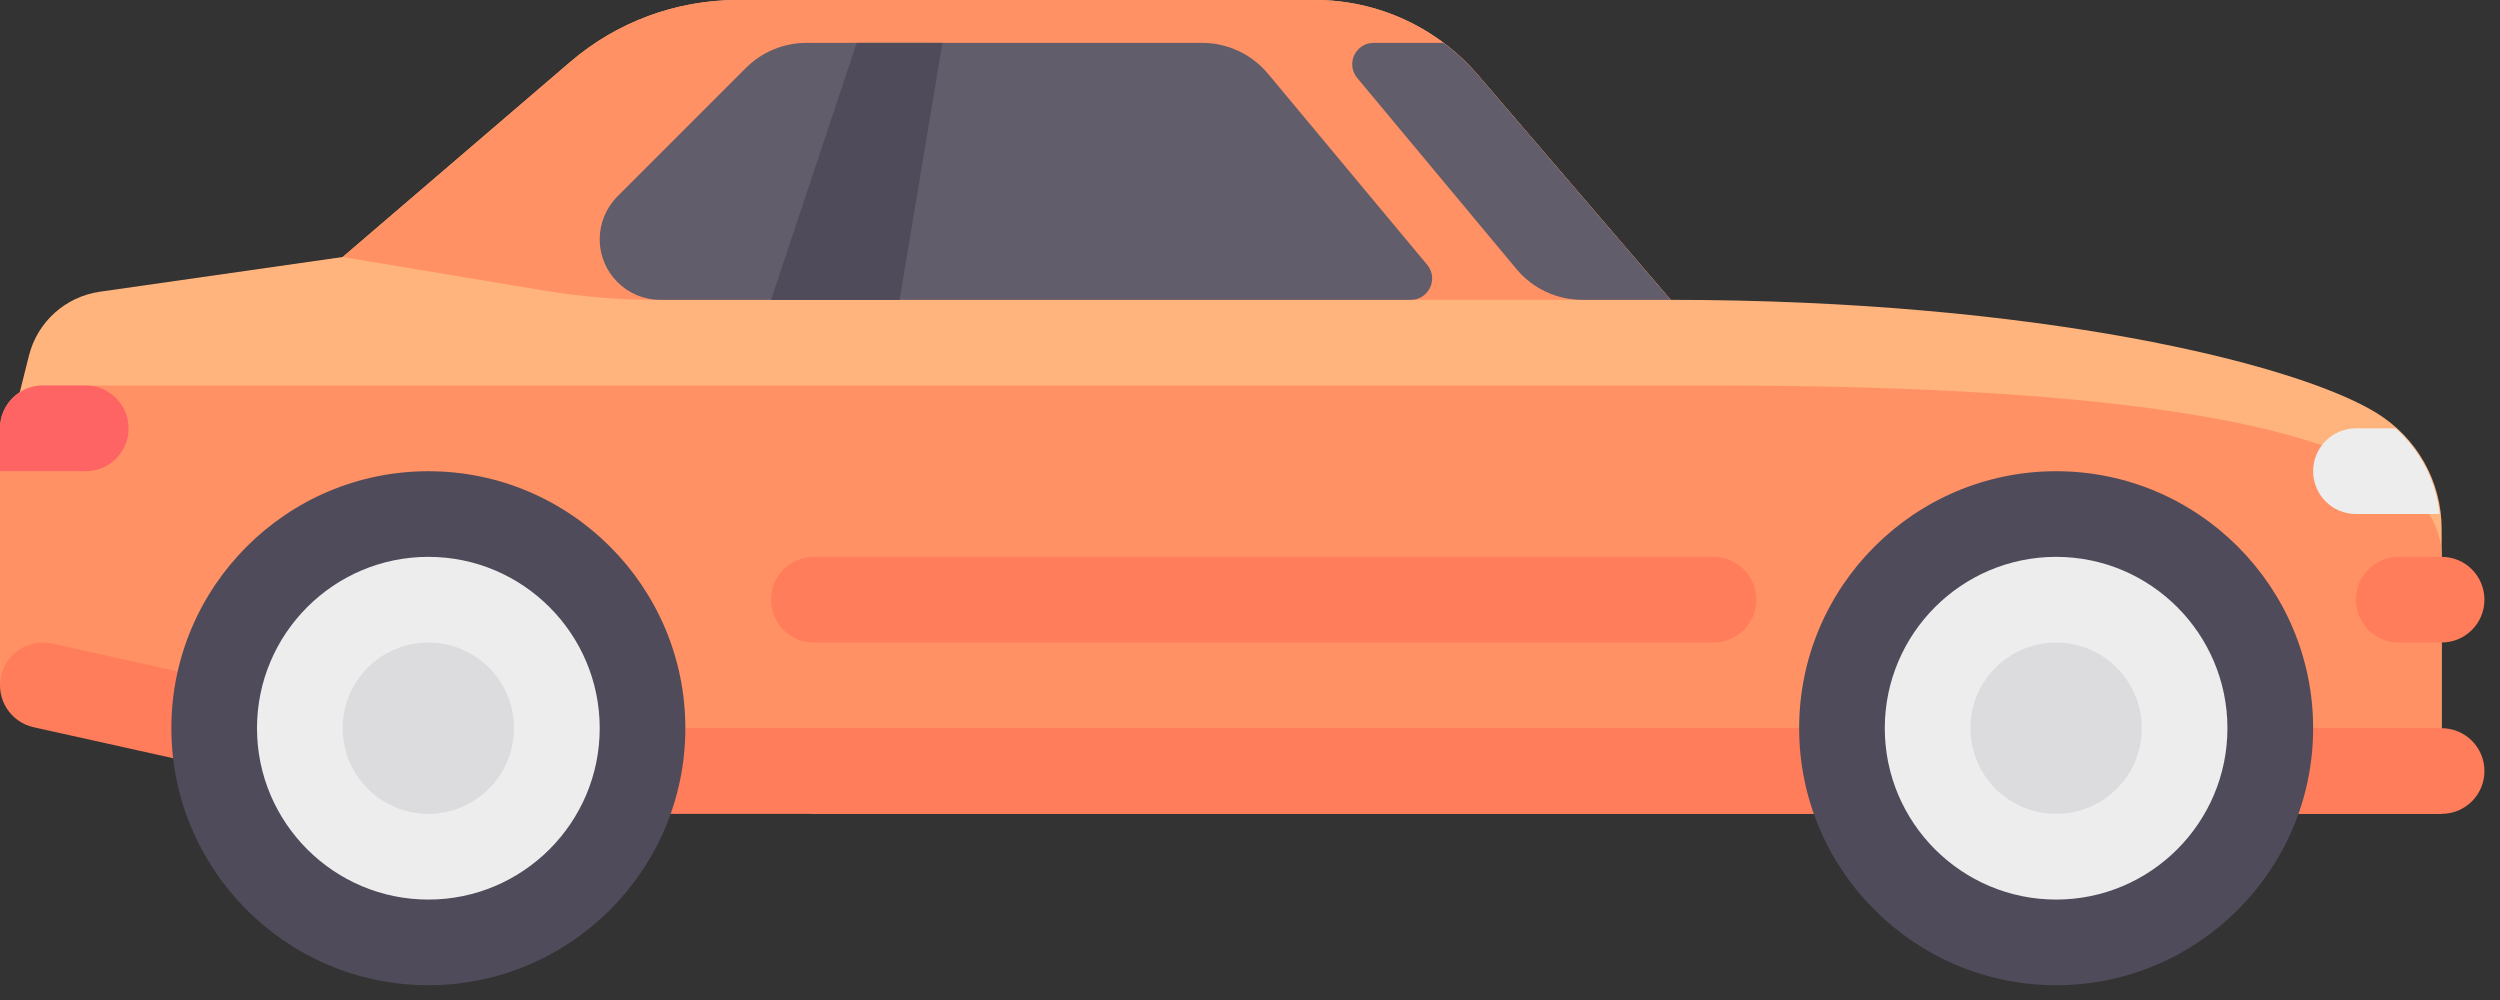
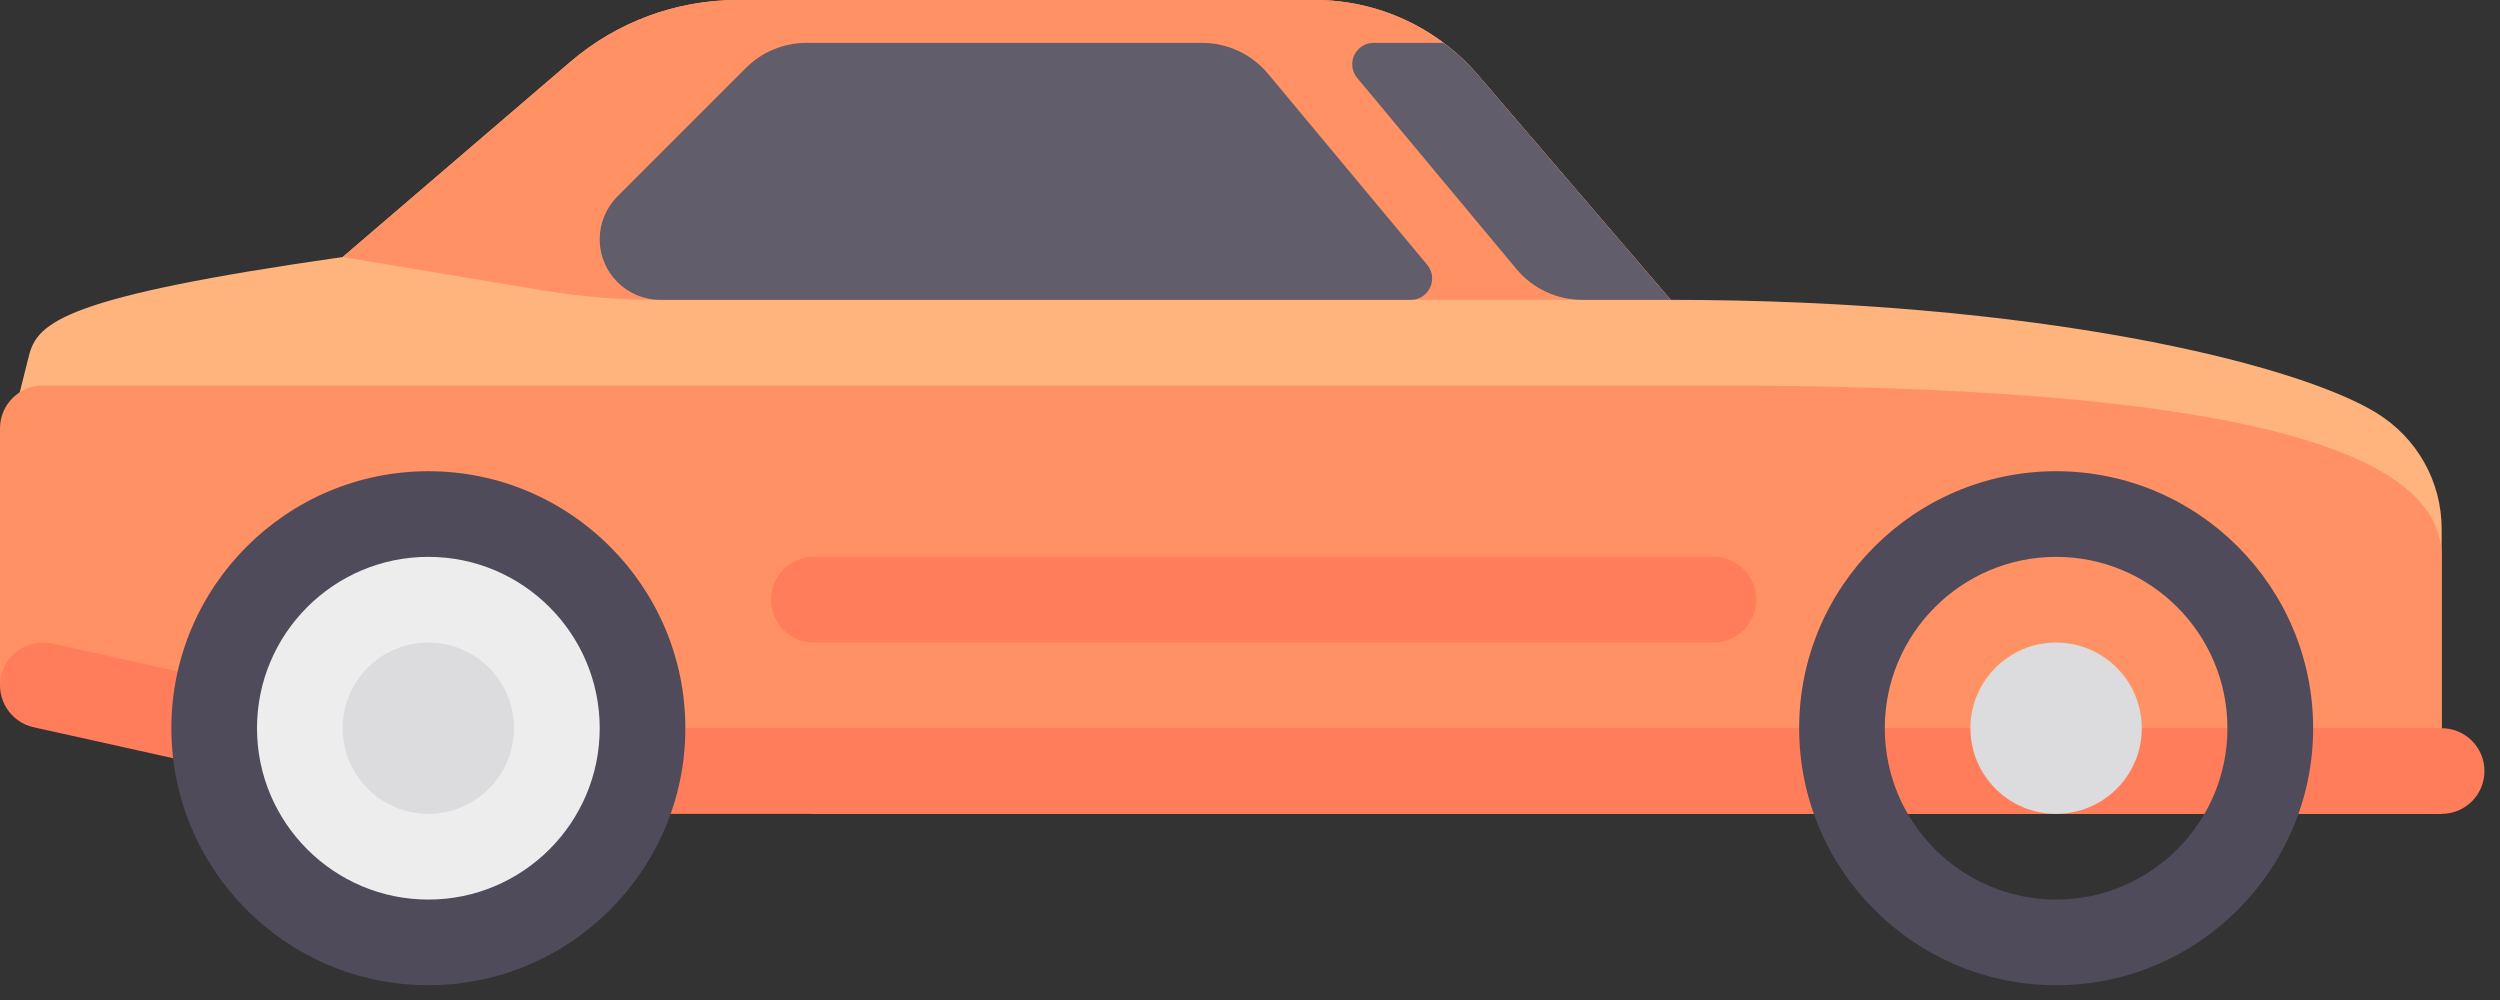
<svg xmlns="http://www.w3.org/2000/svg" width="35" height="14" viewBox="0 0 35 14" fill="none">
  <rect x="0" y="0" width="35" height="14" fill="#333333" stroke="none" />
-   <path d="M33.274 5.783C32.145 5.087 28.502 4.198 23.389 4.198L20.688 1.047C20.118 0.383 19.287 0 18.411 0H10.327C9.468 0 8.637 0.307 7.985 0.866L4.798 3.598L1.399 4.084C0.916 4.153 0.523 4.507 0.405 4.98L0 6.597L8.996 10.794H34.183V7.404C34.183 6.741 33.839 6.131 33.274 5.783Z" fill="#FFB47D" />
+   <path d="M33.274 5.783C32.145 5.087 28.502 4.198 23.389 4.198L20.688 1.047C20.118 0.383 19.287 0 18.411 0H10.327C9.468 0 8.637 0.307 7.985 0.866L4.798 3.598C0.916 4.153 0.523 4.507 0.405 4.98L0 6.597L8.996 10.794H34.183V7.404C34.183 6.741 33.839 6.131 33.274 5.783Z" fill="#FFB47D" />
  <path d="M34.183 7.796C34.183 6.596 32.384 5.397 23.988 5.397H0.6C0.269 5.397 0 5.666 0 5.997V9.595L11.395 11.394H34.183V7.796H34.183Z" fill="#FF9164" />
  <path d="M34.183 10.195H6.063L0.73 9.01C0.41 8.94 0.086 9.142 0.014 9.465C-0.057 9.789 0.147 10.109 0.47 10.181L5.867 11.38C5.91 11.39 5.953 11.394 5.997 11.394H34.183C34.514 11.394 34.782 11.126 34.782 10.795C34.783 10.464 34.514 10.195 34.183 10.195Z" fill="#FF7D5A" />
-   <path d="M28.785 13.193C30.442 13.193 31.784 11.851 31.784 10.195C31.784 8.539 30.442 7.196 28.785 7.196C27.13 7.196 25.787 8.539 25.787 10.195C25.787 11.851 27.13 13.193 28.785 13.193Z" fill="#EDEDEE" />
  <path d="M28.786 13.793C26.802 13.793 25.188 12.179 25.188 10.195C25.188 8.211 26.802 6.597 28.786 6.597C30.77 6.597 32.384 8.211 32.384 10.195C32.384 12.179 30.77 13.793 28.786 13.793ZM28.786 7.796C27.463 7.796 26.387 8.872 26.387 10.195C26.387 11.518 27.463 12.594 28.786 12.594C30.109 12.594 31.184 11.518 31.184 10.195C31.184 8.872 30.109 7.796 28.786 7.796Z" fill="#504B5A" />
  <path d="M28.785 11.394C29.448 11.394 29.985 10.857 29.985 10.195C29.985 9.533 29.448 8.996 28.785 8.996C28.123 8.996 27.586 9.533 27.586 10.195C27.586 10.857 28.123 11.394 28.785 11.394Z" fill="#DCDBDE" />
  <path d="M5.997 13.193C7.653 13.193 8.995 11.851 8.995 10.195C8.995 8.539 7.653 7.196 5.997 7.196C4.341 7.196 2.999 8.539 2.999 10.195C2.999 11.851 4.341 13.193 5.997 13.193Z" fill="#EDEDEE" />
  <path d="M5.997 13.793C4.013 13.793 2.399 12.179 2.399 10.195C2.399 8.211 4.013 6.597 5.997 6.597C7.981 6.597 9.595 8.211 9.595 10.195C9.595 12.179 7.981 13.793 5.997 13.793ZM5.997 7.796C4.674 7.796 3.598 8.872 3.598 10.195C3.598 11.518 4.674 12.594 5.997 12.594C7.32 12.594 8.396 11.518 8.396 10.195C8.396 8.872 7.32 7.796 5.997 7.796Z" fill="#504B5A" />
  <path d="M5.997 11.394C6.659 11.394 7.196 10.857 7.196 10.195C7.196 9.533 6.659 8.996 5.997 8.996C5.334 8.996 4.797 9.533 4.797 10.195C4.797 10.857 5.334 11.394 5.997 11.394Z" fill="#DCDBDE" />
  <path d="M23.988 8.995H11.395C11.063 8.995 10.795 8.727 10.795 8.396C10.795 8.064 11.063 7.796 11.395 7.796H23.988C24.319 7.796 24.588 8.064 24.588 8.396C24.588 8.727 24.319 8.995 23.988 8.995Z" fill="#FF7D5A" />
-   <path d="M34.183 8.995H33.583C33.252 8.995 32.983 8.727 32.983 8.396C32.983 8.064 33.252 7.796 33.583 7.796H34.183C34.514 7.796 34.782 8.064 34.782 8.396C34.782 8.727 34.514 8.995 34.183 8.995Z" fill="#FF7D5A" />
  <path d="M4.798 3.598L7.985 0.866C8.637 0.307 9.468 0 10.327 0H18.411C19.286 0 20.118 0.382 20.688 1.047L23.389 4.198H9.19C8.661 4.198 8.134 4.154 7.612 4.067L4.798 3.598Z" fill="#FF9164" />
  <path d="M17.751 1.031C17.523 0.758 17.185 0.6 16.829 0.6H11.291C10.973 0.6 10.668 0.726 10.443 0.951L8.644 2.75C8.485 2.909 8.396 3.125 8.396 3.35C8.396 3.818 8.775 4.198 9.244 4.198H19.75C20.004 4.198 20.143 3.901 19.98 3.706L17.751 1.031Z" fill="#625D6B" />
-   <path d="M12.594 4.198H10.795L11.994 0.6H13.194L12.594 4.198Z" fill="#504B5A" />
-   <path d="M33.539 5.997H32.983C32.652 5.997 32.384 6.266 32.384 6.597C32.384 6.928 32.652 7.196 32.983 7.196H34.156C34.104 6.73 33.887 6.308 33.539 5.997Z" fill="#EDEDEE" />
  <path d="M20.688 1.047C20.544 0.879 20.383 0.73 20.21 0.6H19.231C18.977 0.6 18.838 0.896 19.001 1.091L21.23 3.766C21.458 4.04 21.795 4.198 22.151 4.198H23.389L20.688 1.047Z" fill="#625D6B" />
-   <path d="M0 5.997V6.597H1.2C1.531 6.597 1.8 6.328 1.8 5.997C1.8 5.666 1.531 5.397 1.2 5.397H0.6C0.269 5.397 0 5.666 0 5.997Z" fill="#FF6464" />
</svg>